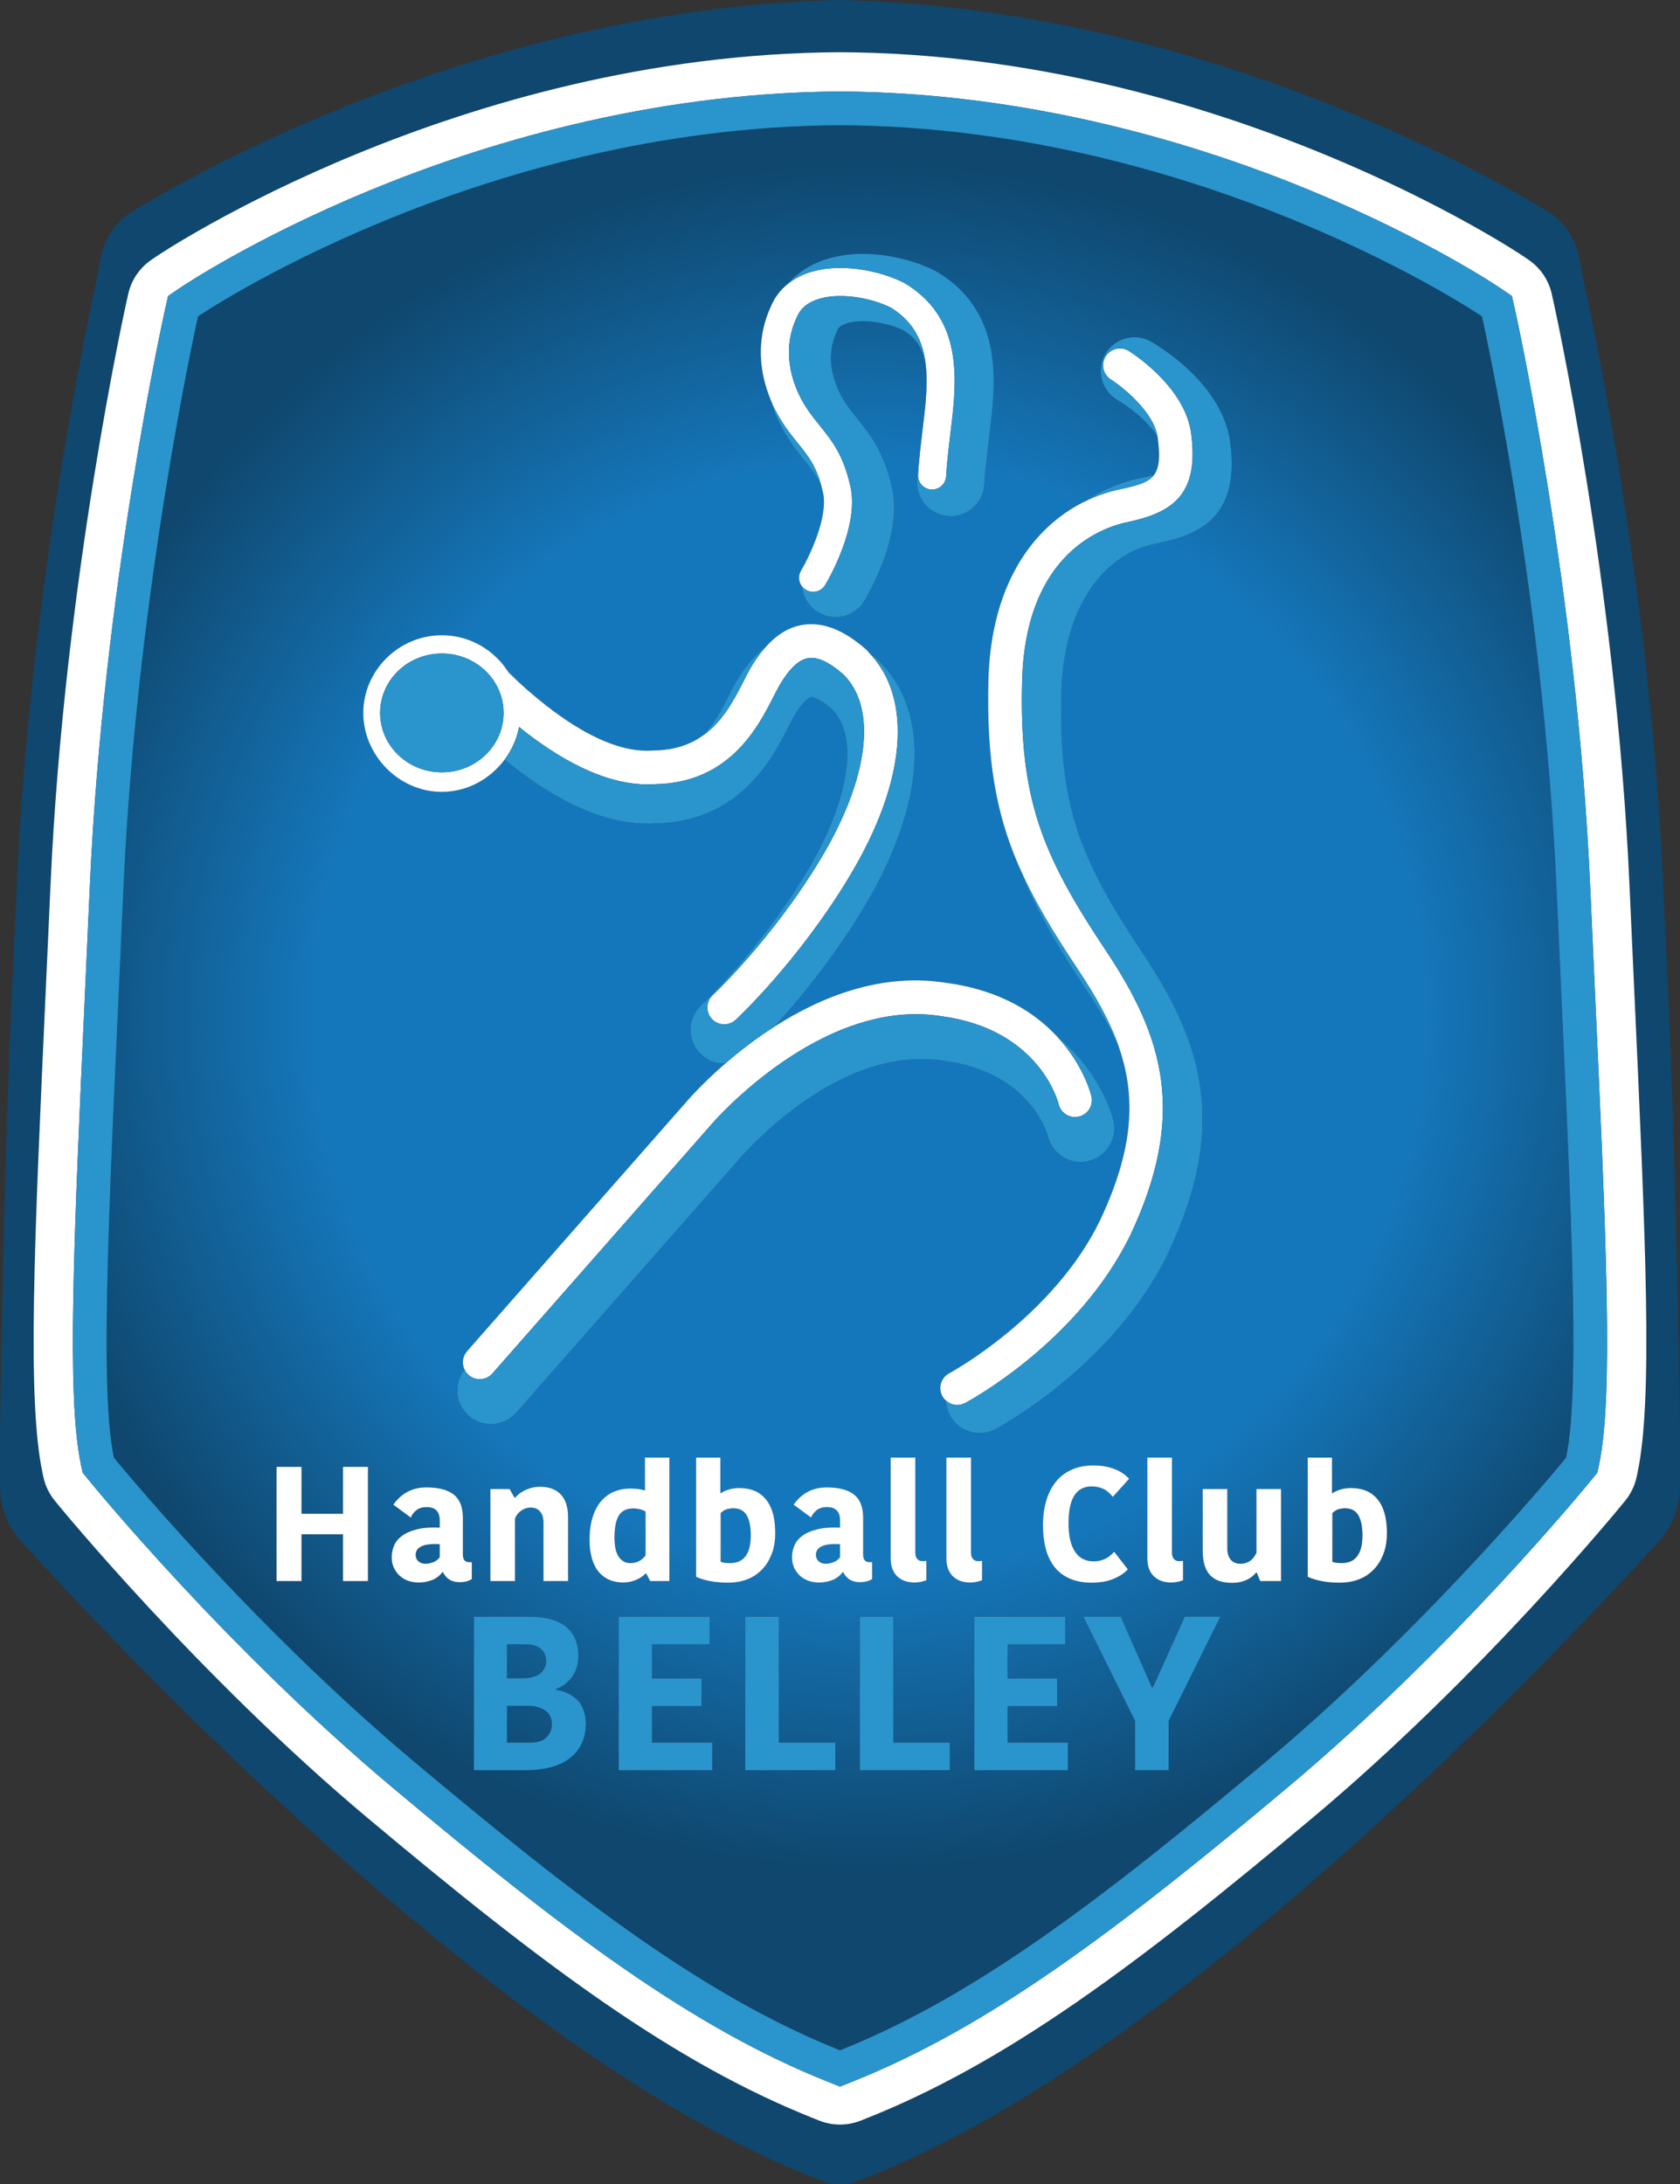
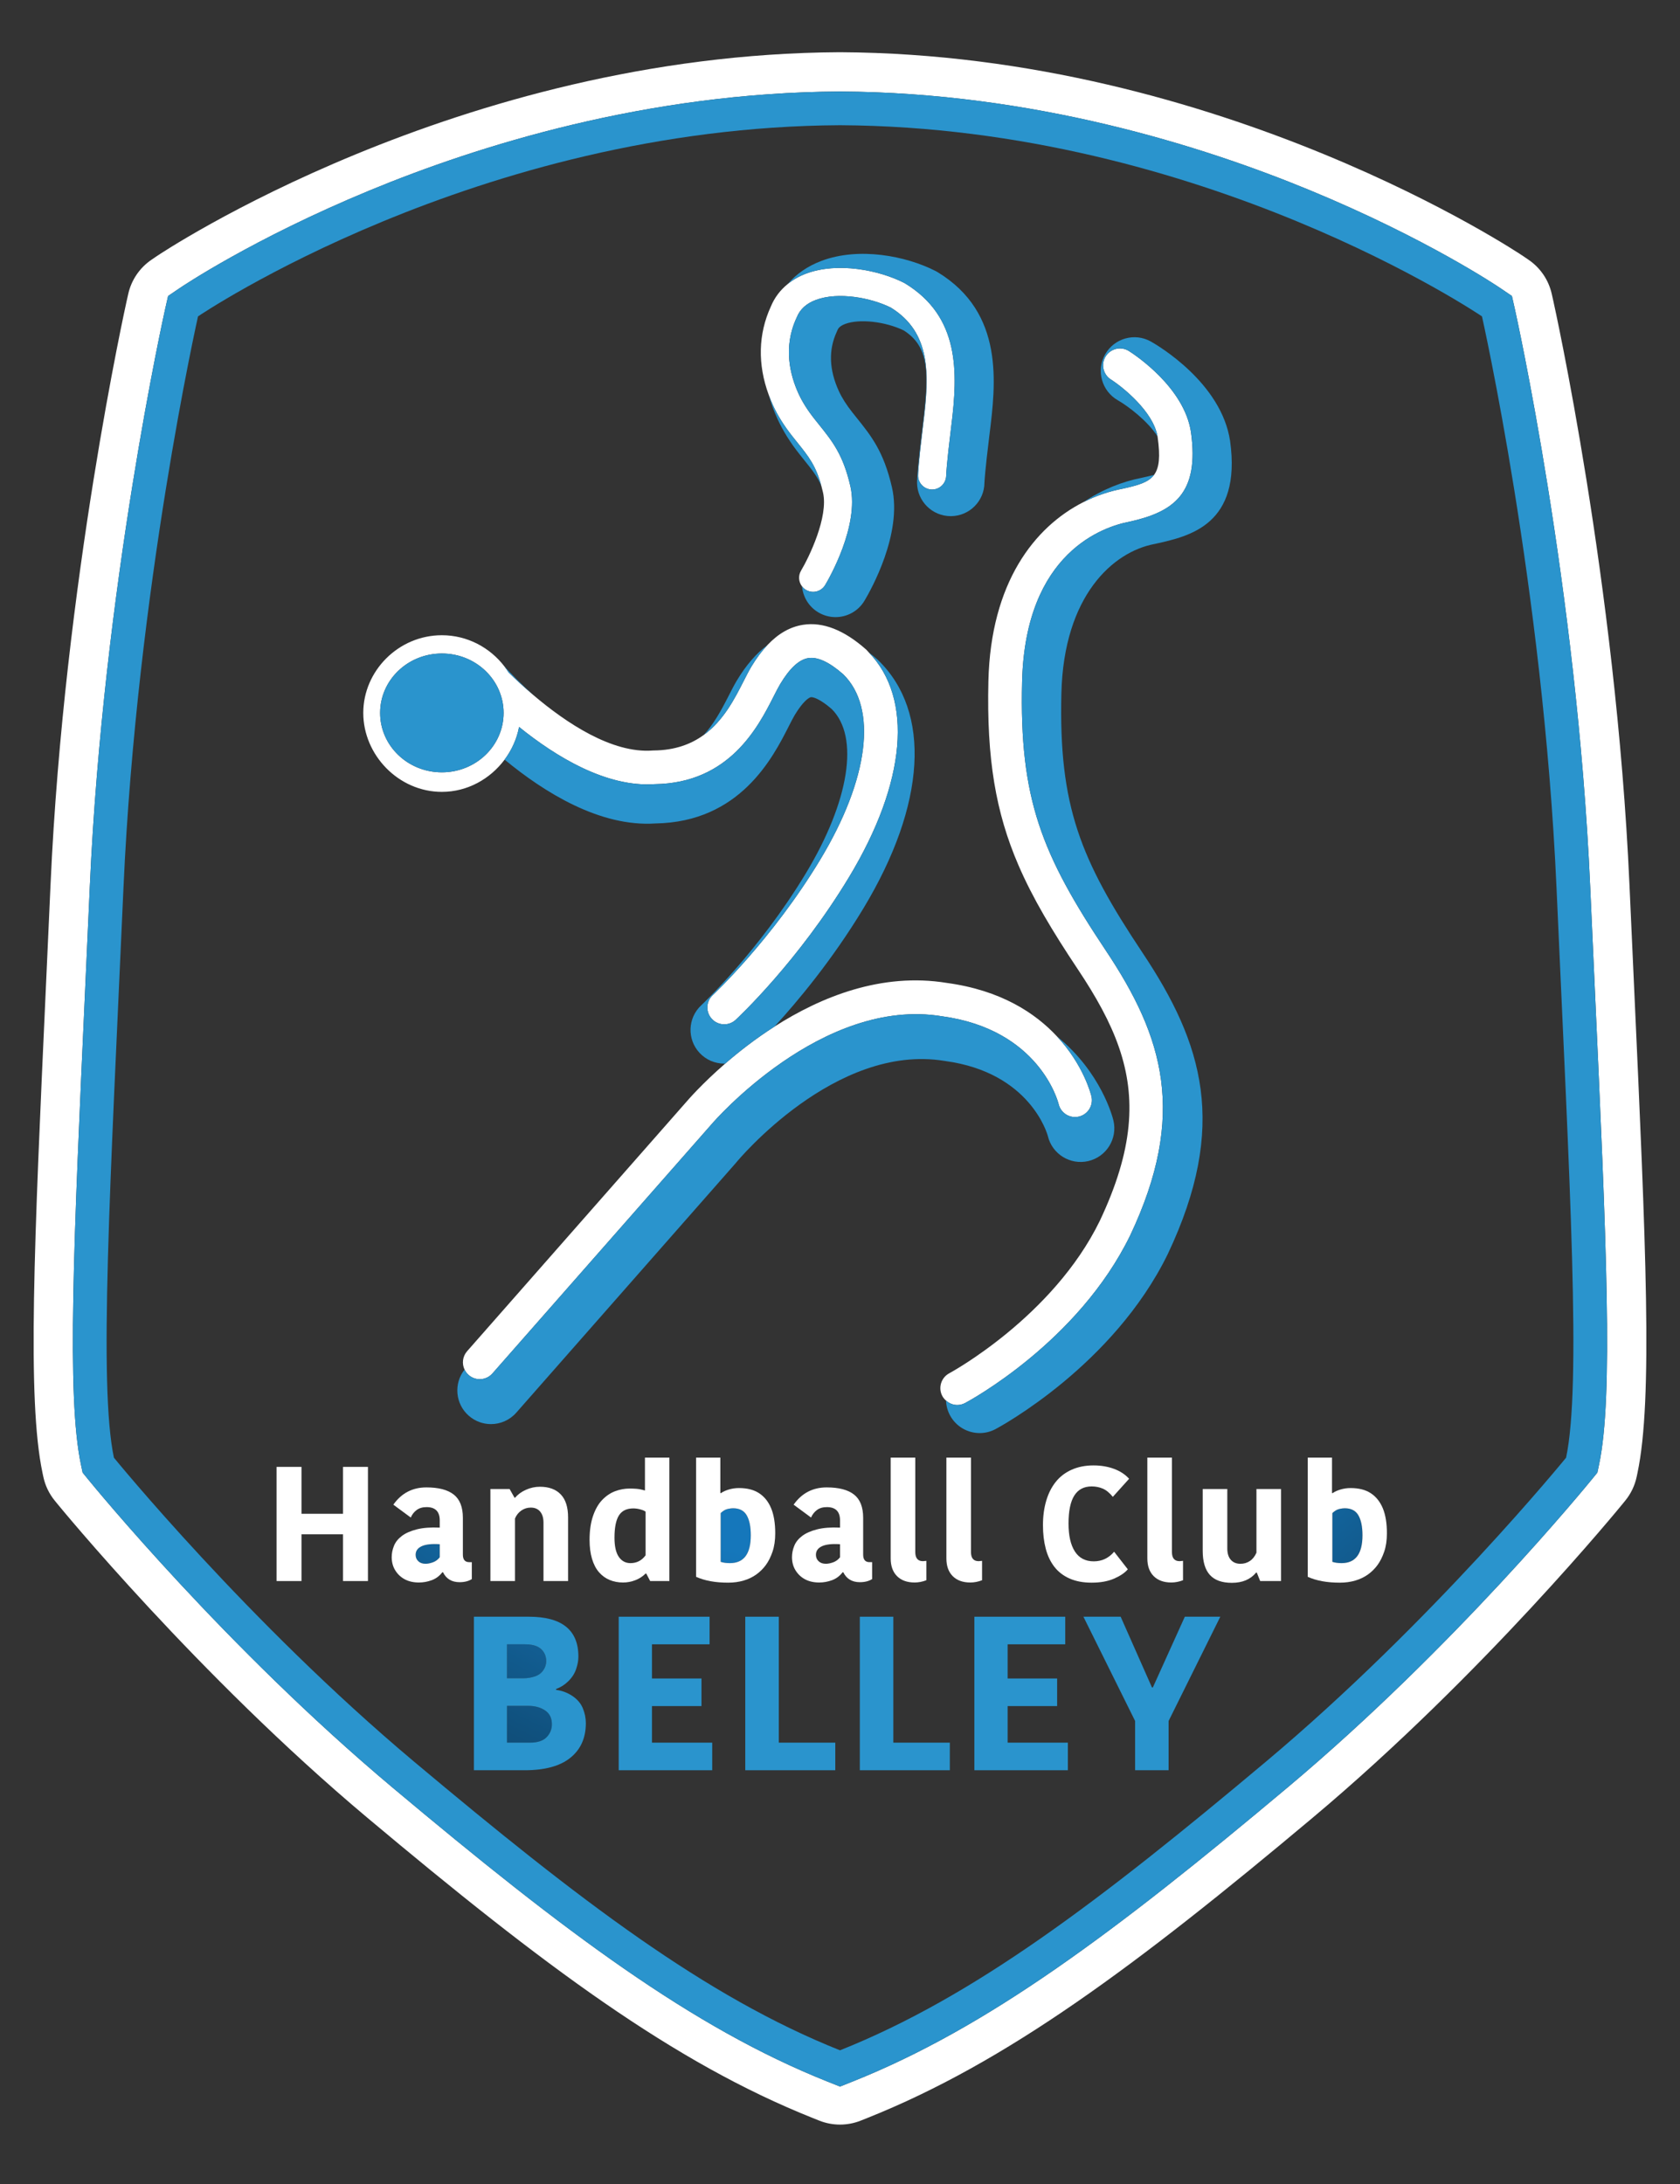
<svg xmlns="http://www.w3.org/2000/svg" version="1.1" id="Layer_1" x="0px" y="0px" viewBox="0 0 299.164 388.951" style="enable-background:new 0 0 299.164 388.951;" xml:space="preserve">
  <rect x="0" y="0" width="299.164" height="388.951" fill="#333333" stroke="none" />
  <style type="text/css">
	.st0{fill:url(#SVGID_1_);}
	.st1{fill:url(#SVGID_2_);}
	.st2{fill:url(#SVGID_3_);}
	.st3{fill:url(#SVGID_4_);}
	.st4{fill:url(#SVGID_5_);}
	.st5{fill:url(#SVGID_6_);}
	.st6{fill:url(#SVGID_7_);}
	.st7{fill:url(#SVGID_8_);}
	.st8{fill:#0F476E;}
	.st9{fill:#FFFFFF;}
	.st10{fill:#2A94CD;}
</style>
  <g>
    <g>
      <radialGradient id="SVGID_1_" cx="154.752" cy="180.872" r="152.294" gradientUnits="userSpaceOnUse">
        <stop offset="0" style="stop-color:#1577BB" />
        <stop offset="0.645" style="stop-color:#1577BB" />
        <stop offset="1" style="stop-color:#0F476E" />
      </radialGradient>
      <path class="st0" d="M130.537,268.58c-0.232,0-0.513,0.034-0.841,0.102     s-0.619,0.188-0.87,0.362c-0.252,0.174-0.416,0.31-0.493,0.406v8.671     c0.444,0.155,0.996,0.231,1.653,0.231c2.475,0,3.712-1.652,3.712-4.959     c0-1.526-0.242-2.711-0.725-3.552C132.489,269,131.677,268.58,130.537,268.58z     " />
      <radialGradient id="SVGID_2_" cx="154.752" cy="180.872" r="152.294" gradientUnits="userSpaceOnUse">
        <stop offset="0" style="stop-color:#1577BB" />
        <stop offset="0.645" style="stop-color:#1577BB" />
        <stop offset="1" style="stop-color:#0F476E" />
      </radialGradient>
-       <path class="st1" d="M114.964,276.961v-7.771c-0.194-0.155-0.508-0.29-0.942-0.406     c-0.435-0.116-0.846-0.174-1.233-0.174c-1.199,0-2.059,0.42-2.581,1.261     c-0.522,0.842-0.783,2.161-0.783,3.959c0,1.527,0.256,2.663,0.769,3.407     c0.512,0.744,1.204,1.116,2.073,1.116     C113.388,278.352,114.287,277.888,114.964,276.961z" />
      <radialGradient id="SVGID_3_" cx="154.752" cy="180.872" r="152.294" gradientUnits="userSpaceOnUse">
        <stop offset="0" style="stop-color:#1577BB" />
        <stop offset="0.645" style="stop-color:#1577BB" />
        <stop offset="1" style="stop-color:#0F476E" />
      </radialGradient>
      <path class="st2" d="M75.104,275.336c-0.725,0.329-1.087,0.841-1.087,1.537     c0,0.464,0.16,0.846,0.479,1.146s0.749,0.449,1.291,0.449     c0.387,0,0.822-0.087,1.305-0.261c0.483-0.174,0.889-0.474,1.218-0.899v-2.319     C76.896,274.892,75.829,275.008,75.104,275.336z" />
      <radialGradient id="SVGID_4_" cx="154.752" cy="180.872" r="152.294" gradientUnits="userSpaceOnUse">
        <stop offset="0" style="stop-color:#1577BB" />
        <stop offset="0.645" style="stop-color:#1577BB" />
        <stop offset="1" style="stop-color:#0F476E" />
      </radialGradient>
-       <path class="st3" d="M146.385,275.336c-0.725,0.329-1.087,0.841-1.087,1.537     c0,0.464,0.16,0.846,0.479,1.146s0.749,0.449,1.291,0.449     c0.387,0,0.822-0.087,1.305-0.261c0.483-0.174,0.889-0.474,1.218-0.899v-2.319     C148.178,274.892,147.11,275.008,146.385,275.336z" />
      <radialGradient id="SVGID_5_" cx="154.752" cy="180.872" r="152.294" gradientUnits="userSpaceOnUse">
        <stop offset="0" style="stop-color:#1577BB" />
        <stop offset="0.645" style="stop-color:#1577BB" />
        <stop offset="1" style="stop-color:#0F476E" />
      </radialGradient>
      <path class="st4" d="M97.069,304.586c-0.807-0.546-1.808-0.818-3.003-0.818h-3.783v6.552     h4.095c1.352,0,2.34-0.325,2.964-0.975c0.624-0.65,0.936-1.417,0.936-2.302     C98.278,305.952,97.874,305.133,97.069,304.586z" />
      <radialGradient id="SVGID_6_" cx="154.752" cy="180.872" r="152.294" gradientUnits="userSpaceOnUse">
        <stop offset="0" style="stop-color:#1577BB" />
        <stop offset="0.645" style="stop-color:#1577BB" />
        <stop offset="1" style="stop-color:#0F476E" />
      </radialGradient>
      <path class="st5" d="M95.197,298.542c0.649-0.207,1.156-0.565,1.521-1.072     c0.364-0.507,0.546-1.059,0.546-1.657c0-0.884-0.306-1.605-0.917-2.165     c-0.611-0.559-1.567-0.838-2.867-0.838h-3.198v6.045h2.964     C93.896,298.854,94.546,298.751,95.197,298.542z" />
      <radialGradient id="SVGID_7_" cx="154.752" cy="180.872" r="152.294" gradientUnits="userSpaceOnUse">
        <stop offset="0" style="stop-color:#1577BB" />
        <stop offset="0.645" style="stop-color:#1577BB" />
        <stop offset="1" style="stop-color:#0F476E" />
      </radialGradient>
-       <path class="st6" d="M263.901,56.34c0,0-49.574-33.702-114.319-34.043     C84.837,22.638,35.263,56.34,35.263,56.34s-10.894,48.34-13.277,101.787     c-2.383,53.447-4.426,88.511-1.702,101.447c0,0,23.83,29.277,53.447,54.128     c29.617,24.851,51.957,41.872,75.851,51.404     c23.894-9.532,46.234-26.553,75.851-51.404s53.447-54.128,53.447-54.128     c2.723-12.936,0.681-48-1.702-101.447C274.795,104.681,263.901,56.34,263.901,56.34z      M192.936,89.411c3.367-2.249,6.924-3.656,10.306-4.31     c0.625-0.138,1.476-0.328,2.262-0.534c0.936-1.257,1.126-3.241,0.637-6.749     c-0.006-0.041-0.02-0.082-0.027-0.124c-1.765-2.755-5.222-5.367-7.073-6.43     c-2.867-1.645-3.874-5.304-2.238-8.177c1.635-2.873,5.273-3.89,8.154-2.263     c1.278,0.722,12.527,7.345,14.088,17.683c2.083,14.928-7.172,16.974-13.296,18.328     c-0.06,0.013-0.119,0.025-0.18,0.037c-7.379,1.396-16.145,9.198-16.563,26.59     c-0.484,20.093,3.362,29.569,14.44,46.187     c10.791,16.187,15.312,30.805,4.518,53.637     c-9.68,19.845-29.837,30.746-30.689,31.2     c-0.898,0.479-1.864,0.705-2.815,0.705c-2.146,0-4.222-1.154-5.301-3.181     c-0.443-0.832-0.663-1.721-0.695-2.603c-0.255-0.229-0.488-0.487-0.658-0.807     c-0.778-1.463-0.224-3.279,1.238-4.059c0.182-0.097,18.445-10.009,26.799-27.135     c5.989-12.669,6.51-21.929,3.426-30.874c-1.456-3.307-3.421-6.649-5.807-10.227     c-5.397-8.096-9.407-14.973-12.123-22.286     c-4.004-9.305-5.666-18.839-5.33-32.774     C176.429,103.801,184.166,93.844,192.936,89.411z M210.054,278.004l0.609-0.058v3.451     c-0.696,0.271-1.393,0.405-2.088,0.405c-1.334,0-2.378-0.377-3.133-1.131     c-0.754-0.754-1.131-1.808-1.131-3.161v-17.951h4.379v16.82     C208.69,277.463,209.145,278.004,210.054,278.004z M137.268,54.577     c0.655-1.589,1.679-2.933,3.006-4.005c1.551-1.811,3.588-3.212,6.043-4.129     c6.656-2.487,14.972-0.885,20.262,1.805c0.138,0.07,0.272,0.146,0.404,0.226     c11.902,7.261,10.348,19.818,9.212,28.987c-0.803,6.491-0.883,8.323-0.89,8.516     c-0.032,3.261-2.671,5.909-5.946,5.938c-0.018,0-0.036,0-0.055,0     c-3.289,0-5.969-2.651-5.999-5.946c-0.005-0.576,0.08-2.7,0.98-9.982     c1.192-9.628,1.237-14.219-3.355-17.146c-3.26-1.583-7.879-2.104-10.414-1.157     c-1.098,0.41-1.299,0.907-1.396,1.145c-0.037,0.091-0.076,0.18-0.117,0.269     c-1.485,3.205-1.361,6.747,0.368,10.53c0.556,1.214,1.345,2.461,2.414,3.813     l0.782,0.979c2.578,3.214,4.805,5.99,6.272,12.377     c1.891,8.23-3.744,18.248-4.893,20.172c-1.123,1.882-3.115,2.926-5.158,2.926     c-1.046,0-2.105-0.274-3.069-0.849c-1.717-1.024-2.73-2.772-2.896-4.622     c-0.612-0.789-0.719-1.9-0.177-2.81c1.425-2.396,4.906-9.568,3.908-13.914     c-0.088-0.385-0.179-0.741-0.272-1.086c-0.689-1.708-1.583-2.824-3.077-4.686     l-0.833-1.043c-1.674-2.117-2.954-4.167-3.915-6.268     c-0.654-1.43-1.172-2.864-1.569-4.295     C134.889,64.896,135.007,59.49,137.268,54.577z M65.52,281.543h-4.437v-8.323H53.688     v8.323h-4.437v-20.329H53.688v8.353h7.395v-8.353h4.437V281.543z M64.688,126.952     c0-7.488,6.278-13.835,13.995-13.835c4.544,0,8.577,2.21,11.135,5.549     c1.194,1.328,2.99,3.156,5.156,5.107c5.849,4.973,14.019,10.427,21.255,9.874     c0.066-0.005,0.131-0.007,0.197-0.008c3.786-0.035,6.637-1.128,8.871-2.746     c1.727-1.85,3.073-4.259,4.444-6.956c0.503-0.991,0.979-1.926,1.482-2.766     c1.632-2.722,3.458-4.821,5.452-6.318c1.929-2.039,4.026-3.237,6.348-3.596     c3.515-0.541,7.27,0.926,11.164,4.368c0.033,0.029,0.066,0.059,0.098,0.09     c0.147,0.142,0.268,0.302,0.409,0.448c0.493,0.382,0.987,0.778,1.48,1.214     c0.066,0.059,0.131,0.119,0.195,0.181c9.515,9.192,8.54,25.709-2.606,44.181     c-5.535,9.173-11.683,16.532-15.836,21.064     c8.258-5.279,19.071-9.681,30.718-7.762c9.586,1.307,15.703,5.36,19.559,9.497     c7.919,6.423,9.946,14.479,10.068,14.991c0.766,3.224-1.228,6.458-4.452,7.224     c-3.225,0.763-6.458-1.228-7.224-4.452c-0.104-0.393-3.156-11.298-18.25-13.356     c-0.056-0.007-0.11-0.016-0.165-0.025     c-19.44-3.193-36.853,17.821-37.027,18.034     c-0.047,0.058-0.102,0.123-0.151,0.179l-39.064,44.426     c-1.186,1.349-2.843,2.038-4.508,2.038c-1.407,0-2.82-0.492-3.959-1.494     c-2.407-2.116-2.706-5.728-0.745-8.214c-0.501-1.051-0.363-2.343,0.454-3.273     l39.064-44.425c0.282-0.331,2.791-3.232,6.907-6.802     c-0.062,0.002-0.123,0.017-0.185,0.017c-1.61,0-3.216-0.644-4.398-1.917     c-2.254-2.428-2.114-6.225,0.314-8.479c0.097-0.091,10.25-9.623,18.605-23.469     c7.768-12.873,9.576-24.335,4.63-29.265c-2.074-1.809-3.341-2.182-3.72-2.122     c-0.37,0.057-1.448,0.797-2.883,3.19c-0.288,0.479-0.67,1.233-1.076,2.031     c-2.812,5.535-8.651,17.026-23.736,17.264c-9.871,0.656-19.813-5.552-26.846-11.368     c-2.556,3.432-6.607,5.743-11.174,5.743     C70.966,141.011,64.688,134.44,64.688,126.952z M164.351,278.004l0.609-0.058v3.451     c-0.697,0.271-1.393,0.405-2.089,0.405c-1.334,0-2.378-0.377-3.132-1.131     s-1.131-1.808-1.131-3.161v-17.951h4.379v16.82     C162.987,277.463,163.441,278.004,164.351,278.004z M96.187,269.174     c-0.396-0.474-0.953-0.711-1.667-0.711c-0.619,0-1.18,0.174-1.682,0.522     c-0.503,0.348-0.88,0.821-1.131,1.421v11.136h-4.379v-16.385h3.422l0.87,1.537     h0.116c0.483-0.58,1.126-1.049,1.929-1.407     c0.802-0.357,1.628-0.536,2.479-0.536c1.604,0,2.842,0.454,3.712,1.363     s1.305,2.271,1.305,4.089v11.339h-4.379v-10.411     C96.781,270.3,96.583,269.648,96.187,269.174z M84.021,281.195     c-0.58,0.366-1.305,0.551-2.175,0.551c-1.392,0-2.378-0.59-2.958-1.77h-0.116     c-0.503,0.658-1.126,1.127-1.87,1.407c-0.745,0.279-1.513,0.42-2.306,0.42     c-0.947,0-1.774-0.184-2.479-0.551c-0.706-0.367-1.276-0.894-1.711-1.58     s-0.652-1.484-0.652-2.393c0-0.677,0.135-1.349,0.406-2.016     c0.271-0.667,0.739-1.252,1.407-1.755c0.667-0.502,1.556-0.894,2.668-1.174     c1.111-0.28,2.469-0.382,4.074-0.305v-1.276c0-1.585-0.783-2.378-2.349-2.378     c-0.715,0-1.305,0.174-1.769,0.522c-0.464,0.348-0.812,0.793-1.044,1.334     l-3.103-2.291c1.45-2.05,3.412-3.074,5.887-3.074     c2.165,0,3.789,0.425,4.872,1.275c1.083,0.852,1.624,2.233,1.624,4.147v6.554     c0,0.89,0.377,1.334,1.131,1.334h0.464V281.195z M101.573,313.011     c-1.833,1.481-4.543,2.223-8.132,2.223h-9.048v-27.339h9.789     c5.875,0,8.814,2.366,8.814,7.098c0,0.702-0.136,1.45-0.41,2.243     c-0.273,0.793-0.735,1.508-1.384,2.145c-0.65,0.638-1.378,1.099-2.184,1.385     v0.155c1.04,0.131,2.002,0.488,2.886,1.073     c0.883,0.585,1.507,1.312,1.872,2.184c0.364,0.871,0.546,1.762,0.546,2.672     C104.323,309.475,103.406,311.529,101.573,313.011z M106.67,279.976     c-0.542-0.618-0.957-1.416-1.247-2.393c-0.29-0.976-0.435-2.102-0.435-3.378     c0-1.624,0.203-3.035,0.609-4.234c0.406-1.198,0.952-2.155,1.639-2.871     c0.686-0.715,1.45-1.232,2.291-1.551c0.841-0.319,1.715-0.479,2.625-0.479     c0.348,0,0.734,0.015,1.16,0.043c0.425,0.029,0.938,0.131,1.537,0.305v-5.858     h4.35v21.982h-3.422l-0.696-1.334h-0.116c-0.522,0.522-1.136,0.919-1.842,1.189     s-1.426,0.405-2.16,0.405c-0.87,0-1.667-0.149-2.393-0.449     S107.211,280.595,106.67,279.976z M126.826,315.234h-16.653v-27.339h16.185v4.914     h-10.257v6.084h8.814v4.914h-8.814v6.513h10.725V315.234z M129.667,281.833     c-2.282,0-4.186-0.348-5.713-1.044v-21.229h4.321v6.322h0.116     c0.348-0.251,0.812-0.464,1.392-0.638c0.58-0.174,1.179-0.261,1.798-0.261     c1.469,0,2.672,0.309,3.61,0.928c0.938,0.619,1.648,1.513,2.131,2.683     s0.725,2.653,0.725,4.451c0,1.237-0.159,2.325-0.479,3.263     c-0.319,0.938-0.715,1.73-1.189,2.378c-0.474,0.647-1.04,1.208-1.696,1.682     c-0.658,0.475-1.412,0.837-2.262,1.088     C131.57,281.707,130.652,281.833,129.667,281.833z M148.743,315.234h-16.029v-27.339     h5.967v22.425h10.062V315.234z M150.169,279.976h-0.116     c-0.503,0.658-1.126,1.127-1.87,1.407c-0.745,0.279-1.513,0.42-2.306,0.42     c-0.947,0-1.774-0.184-2.479-0.551c-0.706-0.367-1.276-0.894-1.711-1.58     s-0.652-1.484-0.652-2.393c0-0.677,0.135-1.349,0.406-2.016     c0.271-0.667,0.739-1.252,1.407-1.755c0.667-0.502,1.556-0.894,2.668-1.174     c1.111-0.28,2.469-0.382,4.074-0.305v-1.276c0-1.585-0.783-2.378-2.349-2.378     c-0.715,0-1.305,0.174-1.769,0.522c-0.464,0.348-0.812,0.793-1.044,1.334     l-3.103-2.291c1.45-2.05,3.412-3.074,5.887-3.074     c2.165,0,3.789,0.425,4.872,1.275c1.083,0.852,1.624,2.233,1.624,4.147v6.554     c0,0.89,0.377,1.334,1.131,1.334h0.464v3.017     c-0.58,0.366-1.305,0.551-2.175,0.551     C151.735,281.746,150.75,281.156,150.169,279.976z M169.14,315.234h-16.028v-27.339     h5.967v22.425h10.062V315.234z M169.657,280.672     c-0.754-0.754-1.131-1.808-1.131-3.161v-17.951h4.379v16.82     c0,1.083,0.454,1.624,1.363,1.624l0.609-0.058v3.451     c-0.696,0.271-1.393,0.405-2.089,0.405     C171.455,281.803,170.411,281.426,169.657,280.672z M190.16,315.234h-16.652v-27.339     h16.185v4.914h-10.257v6.084h8.813v4.914h-8.813v6.513h10.725V315.234z      M187.753,279.005c-0.695-0.899-1.209-1.977-1.537-3.234     c-0.328-1.256-0.492-2.648-0.492-4.176c0-1.585,0.192-3.035,0.58-4.35     c0.387-1.314,0.957-2.44,1.711-3.379c0.754-0.938,1.701-1.657,2.842-2.16     s2.426-0.754,3.857-0.754c1.334,0,2.551,0.203,3.652,0.608     c1.104,0.406,2.002,0.996,2.697,1.77l-2.898,3.219     c-0.58-0.715-1.176-1.203-1.785-1.464c-0.607-0.262-1.271-0.392-1.986-0.392     c-1.373,0-2.402,0.541-3.088,1.624s-1.029,2.745-1.029,4.987     c0,2.146,0.377,3.805,1.131,4.974c0.754,1.17,1.875,1.755,3.363,1.755     c1.451,0,2.658-0.57,3.625-1.711l2.438,3.132c-0.523,0.619-1.334,1.17-2.438,1.653     c-1.102,0.482-2.436,0.725-4.002,0.725c-1.508,0-2.816-0.246-3.93-0.739     C189.353,280.6,188.448,279.904,187.753,279.005z M208.1,306.459v8.775h-5.967     v-8.775l-9.204-18.563h6.63l5.577,12.597h0.156l5.694-12.597h6.317     L208.1,306.459z M228.121,281.543h-3.712l-0.609-1.508h-0.116     c-1.005,1.218-2.445,1.827-4.32,1.827c-1.76,0-3.065-0.469-3.915-1.407     c-0.852-0.938-1.276-2.373-1.276-4.306v-10.991h4.379v10.585     c0,0.87,0.208,1.542,0.623,2.016c0.416,0.474,0.991,0.71,1.726,0.71     c0.619,0,1.175-0.164,1.668-0.493c0.493-0.328,0.885-0.821,1.175-1.479v-11.339     h4.379V281.543z M246.492,276.308c-0.319,0.938-0.716,1.73-1.189,2.378     s-1.039,1.208-1.696,1.682c-0.657,0.475-1.412,0.837-2.262,1.088     c-0.852,0.251-1.77,0.377-2.756,0.377c-2.281,0-4.186-0.348-5.713-1.044v-21.229     h4.321v6.322h0.116c0.348-0.251,0.812-0.464,1.392-0.638     s1.18-0.261,1.798-0.261c1.47,0,2.673,0.309,3.611,0.928     c0.938,0.619,1.647,1.513,2.131,2.683s0.726,2.653,0.726,4.451     C246.971,274.283,246.811,275.371,246.492,276.308z" />
      <radialGradient id="SVGID_8_" cx="154.752" cy="180.872" r="152.294" gradientUnits="userSpaceOnUse">
        <stop offset="0" style="stop-color:#1577BB" />
        <stop offset="0.645" style="stop-color:#1577BB" />
        <stop offset="1" style="stop-color:#0F476E" />
      </radialGradient>
      <path class="st7" d="M239.459,268.58c-0.231,0-0.512,0.034-0.841,0.102     s-0.619,0.188-0.87,0.362s-0.416,0.31-0.493,0.406v8.671     c0.445,0.155,0.996,0.231,1.653,0.231c2.475,0,3.712-1.652,3.712-4.959     c0-1.526-0.242-2.711-0.725-3.552C241.412,269,240.6,268.58,239.459,268.58z     " />
    </g>
-     <path class="st8" d="M296.977,175.328c-0.264-5.758-0.537-11.777-0.817-18.047    c-2.43-54.526-13.51-104.169-13.72-105.106    c0,0,0,0,0,0l-1.235-6.372    c-0.671-3.465-2.781-6.474-5.806-8.292C260.197,28.374,210.369,1.412,149.582,0    l-0,3.298c-0,0-0,0-0,0L149.582,0    C88.796,1.412,38.967,28.374,23.765,37.512c-3.025,1.818-5.134,4.827-5.806,8.292    l-1.235,6.372c-0.113,0.502-11.301,50.856-13.72,105.106    c-0.265,5.95-0.526,11.672-0.779,17.214L2.188,175.338C0.418,214.063,0,256,0,256v8.702    c0,3.64,1.361,7.143,3.815,9.831c16.817,18.422,86.004,92.564,142.618,113.844    c2.032,0.764,4.266,0.764,6.298,0c56.614-21.28,125.801-95.422,142.618-113.844    c2.454-2.688,3.815-6.192,3.815-9.831V256    C299.164,256,298.746,214.059,296.977,175.328z M291.602,262.247l-0.149,0.712    c-0.329,1.566-1.028,3.031-2.04,4.27l-0.441,0.54    c-0.244,0.3-24.718,30.331-55.183,55.892    c-31.441,26.382-54.511,43.597-79.391,53.52l-1.111,0.443    c-1.189,0.475-2.447,0.712-3.705,0.712s-2.516-0.237-3.705-0.712l-1.111-0.443    c-24.88-9.924-47.95-27.139-79.391-53.52    c-30.147-25.294-54.924-55.573-55.171-55.877l-0.459-0.563    c-1.007-1.236-1.703-2.695-2.032-4.254l-0.15-0.712    c-2.745-13.037-1.479-40.745,0.618-86.65l0.036-0.78    c0.252-5.523,0.515-11.283,0.782-17.275    C11.401,103.682,22.468,53.982,22.581,53.479l0.261-1.155    c0.558-2.473,2.035-4.642,4.132-6.068l0.976-0.664    C28.478,45.233,81.536,9.656,149.514,9.298c0.018-0,0.035-0,0.053-0    c0.018,0,0.035,0,0.052,0c68.008,0.357,121.067,35.935,121.592,36.292    l0.979,0.666c2.097,1.426,3.574,3.595,4.132,6.068l0.262,1.162    c0.112,0.496,11.179,50.196,13.581,104.062c0.28,6.274,0.554,12.294,0.818,18.056    C293.08,221.508,294.346,249.216,291.602,262.247z" />
    <g>
      <path class="st9" d="M290.165,157.548c-2.401-53.865-13.469-103.566-13.581-104.062     l-0.262-1.162c-0.558-2.473-2.035-4.642-4.132-6.068l-0.979-0.666     c-0.525-0.357-53.583-35.935-121.592-36.292     c-0.017-0-0.035-0-0.052-0c-0.018,0-0.035,0-0.053,0     C81.536,9.656,28.478,45.233,27.95,45.592l-0.976,0.664     c-2.097,1.426-3.574,3.595-4.132,6.068l-0.261,1.155     c-0.113,0.503-11.181,50.203-13.582,104.069     c-0.267,5.992-0.53,11.751-0.782,17.275l-0.036,0.78     c-2.097,45.905-3.363,73.613-0.618,86.65l0.15,0.712     c0.328,1.56,1.025,3.018,2.032,4.254l0.459,0.563     c0.247,0.304,25.024,30.582,55.171,55.877     c31.441,26.382,54.511,43.596,79.391,53.52l1.111,0.443     c1.19,0.475,2.447,0.712,3.705,0.712s2.516-0.237,3.705-0.712l1.111-0.443     c24.88-9.924,47.95-27.139,79.391-53.52     c30.464-25.561,54.939-55.591,55.183-55.892l0.441-0.54     c1.012-1.24,1.712-2.704,2.04-4.27l0.149-0.712     c2.744-13.031,1.478-40.739-0.619-86.643     C290.719,169.842,290.445,163.822,290.165,157.548z M284.751,260.811l-0.3,1.423     l-0.918,1.128c-0.988,1.214-24.531,30.005-54.244,54.936     c-30.893,25.922-53.476,42.803-77.484,52.381l-2.223,0.887l-2.223-0.887     c-24.008-9.578-46.591-26.459-77.484-52.381     c-29.712-24.931-53.256-53.723-54.243-54.936l-0.918-1.128l-0.3-1.423     c-2.561-12.165-1.31-39.544,0.762-84.904     c0.263-5.758,0.538-11.776,0.818-18.046     C18.372,104.499,29.3,55.51,29.41,55.021l0.521-2.311l1.959-1.332     c0.527-0.358,13.143-8.872,33.961-17.477     c19.187-7.931,49.283-17.423,83.699-17.604l0.031-0l0.032,0     c34.416,0.181,64.512,9.673,83.699,17.604     c20.818,8.605,33.435,17.118,33.962,17.477l1.959,1.332l0.521,2.311     c0.11,0.489,11.038,49.477,13.417,102.839c0.28,6.271,0.555,12.289,0.818,18.048     C286.061,221.267,287.312,248.646,284.751,260.811z" />
      <path class="st9" d="M137.642,72.162c0.842,1.843,1.979,3.658,3.477,5.552l0.818,1.024     c2.115,2.637,3.36,4.197,4.347,7.876c0.092,0.345,0.183,0.701,0.272,1.086     c0.998,4.345-2.482,11.517-3.908,13.914c-0.542,0.91-0.435,2.021,0.177,2.81     c0.186,0.239,0.414,0.452,0.69,0.617c0.401,0.24,0.843,0.354,1.279,0.354     c0.851,0,1.681-0.435,2.149-1.219c0.63-1.056,6.111-10.521,4.487-17.594     c-1.288-5.606-3.188-7.974-5.592-10.971l-0.796-0.998     c-1.245-1.574-2.178-3.056-2.852-4.529c-1.495-3.269-2.77-8.257-0.36-13.457     c0.017-0.037,0.033-0.074,0.049-0.112c0.589-1.454,1.706-2.471,3.415-3.109     c3.955-1.476,9.801-0.397,13.348,1.376c7.15,4.42,6.859,11.856,5.802,20.401     c-0.923,7.461-0.958,9.24-0.955,9.521c0.012,1.371,1.126,2.464,2.496,2.466     c0.002,0,0.003,0,0.004,0c1.369-0,2.483-1.113,2.5-2.482     c0.001-0.067,0.029-1.718,0.918-8.891c1.182-9.554,1.519-19.38-8.244-25.335     c-0.055-0.034-0.111-0.065-0.168-0.094c-4.458-2.267-11.822-3.75-17.45-1.646     c-1.239,0.463-2.327,1.09-3.268,1.85c-1.327,1.072-2.351,2.416-3.006,4.005     c-2.26,4.913-2.378,10.319-0.378,15.746     C137.116,70.935,137.361,71.549,137.642,72.162z" />
      <path class="st9" d="M122.244,196.19l-39.064,44.425     c-0.817,0.93-0.955,2.223-0.454,3.273c0.17,0.356,0.411,0.684,0.726,0.961     c0.57,0.501,1.276,0.747,1.98,0.747c0.833,0,1.661-0.345,2.254-1.019     l39.096-44.463c0.193-0.227,19.582-22.674,40.969-19.142     c17.251,2.352,20.633,15.11,20.764,15.635c0.383,1.613,1.999,2.609,3.612,2.226     c1.611-0.383,2.608-2,2.226-3.612c-0.092-0.388-1.409-5.599-6.149-10.685     c-3.856-4.137-9.973-8.191-19.559-9.497c-11.648-1.919-22.461,2.483-30.718,7.762     c-3.402,2.175-6.363,4.493-8.775,6.585     C125.035,192.958,122.526,195.858,122.244,196.19z" />
      <path class="st9" d="M181.339,154.021c2.555,5.939,6.061,11.785,10.619,18.622     c3.216,4.824,5.733,9.317,7.31,13.891c3.084,8.946,2.563,18.206-3.426,30.874     c-8.354,17.126-26.617,27.039-26.799,27.135     c-1.462,0.779-2.017,2.596-1.238,4.059c0.17,0.32,0.403,0.578,0.658,0.807     c0.553,0.495,1.259,0.784,1.993,0.784c0.476,0,0.958-0.114,1.407-0.353     c0.818-0.437,20.146-10.889,29.387-29.835     c10.19-21.554,5.909-35.376-4.301-50.691     c-11.466-17.2-15.447-27.026-14.943-47.923     c0.559-23.181,14.688-27.648,19.095-28.484c7.907-1.748,12.502-5.021,10.979-15.945     c-1.189-7.998-10.036-13.81-11.041-14.447     c-1.399-0.885-3.248-0.469-4.135,0.927c-0.888,1.396-0.476,3.25,0.92,4.14     c2.069,1.32,7.544,5.691,8.29,10.113c0.007,0.041,0.021,0.082,0.027,0.124     c0.49,3.507,0.299,5.492-0.637,6.749c-0.993,1.333-2.826,1.848-5.608,2.463     c-2.317,0.438-4.673,1.224-6.96,2.38c-8.771,4.433-16.507,14.39-16.928,31.836     C175.673,135.181,177.335,144.715,181.339,154.021z" />
      <path class="st9" d="M89.857,135.268c1.273-1.709,2.174-3.692,2.575-5.817     c6.582,5.317,15.555,10.779,24.147,10.187     c13.333-0.174,18.439-10.221,21.185-15.625c0.449-0.883,0.836-1.646,1.177-2.214     c1.684-2.808,3.365-4.36,4.998-4.612c1.654-0.26,3.749,0.715,6.221,2.888     c6.138,6,4.569,18.641-4.104,33.014     c-8.594,14.242-19.029,24.021-19.134,24.119     c-1.212,1.128-1.282,3.026-0.154,4.239c0.591,0.636,1.394,0.958,2.198,0.958     c0.73,0,1.462-0.266,2.04-0.802c0.45-0.418,11.137-10.417,20.187-25.415     c10.193-16.892,11.464-31.778,3.5-40.026c-0.141-0.146-0.262-0.306-0.409-0.448     c-0.032-0.031-0.064-0.061-0.098-0.09c-3.894-3.442-7.649-4.909-11.164-4.368     c-2.321,0.359-4.418,1.556-6.348,3.596c-1.002,1.059-1.962,2.332-2.878,3.861     c-0.45,0.749-0.902,1.639-1.38,2.582c-1.609,3.166-3.589,7.042-7.118,9.597     c-2.235,1.618-5.086,2.711-8.871,2.746c-0.066,0.001-0.131,0.003-0.197,0.008     c-7.236,0.553-15.406-4.901-21.255-9.874c-1.689-1.436-3.186-2.832-4.409-4.031     c-0.233-0.37-0.482-0.729-0.748-1.076c-2.558-3.339-6.591-5.549-11.135-5.549     c-7.717,0-13.995,6.347-13.995,13.835s6.278,14.059,13.995,14.059     C83.251,141.011,87.301,138.699,89.857,135.268z M67.688,126.952     c0-5.843,4.922-10.58,10.995-10.58s10.995,4.737,10.995,10.58     s-4.922,10.58-10.995,10.58S67.688,132.795,67.688,126.952z" />
      <polygon class="st9" points="61.083,269.566 53.688,269.566 53.688,261.213 49.25,261.213      49.25,281.543 53.688,281.543 53.688,273.219 61.083,273.219 61.083,281.543      65.52,281.543 65.52,261.213 61.083,261.213   " />
      <path class="st9" d="M82.426,276.844v-6.554c0-1.914-0.542-3.296-1.624-4.147     c-1.083-0.851-2.707-1.275-4.872-1.275c-2.475,0-4.437,1.024-5.887,3.074     l3.103,2.291c0.232-0.541,0.58-0.986,1.044-1.334     c0.464-0.349,1.054-0.522,1.769-0.522c1.566,0,2.349,0.793,2.349,2.378v1.276     c-1.605-0.077-2.963,0.024-4.074,0.305c-1.112,0.28-2.001,0.672-2.668,1.174     c-0.667,0.503-1.136,1.088-1.407,1.755c-0.271,0.667-0.406,1.339-0.406,2.016     c0,0.908,0.217,1.706,0.652,2.393s1.005,1.213,1.711,1.58     c0.706,0.367,1.532,0.551,2.479,0.551c0.792,0,1.561-0.141,2.306-0.42     c0.744-0.28,1.367-0.749,1.87-1.407h0.116     c0.58,1.18,1.566,1.77,2.958,1.77c0.87,0,1.595-0.185,2.175-0.551v-3.017     h-0.464C82.803,278.178,82.426,277.734,82.426,276.844z M78.308,277.308     c-0.329,0.426-0.735,0.726-1.218,0.899c-0.483,0.174-0.918,0.261-1.305,0.261     c-0.542,0-0.972-0.149-1.291-0.449s-0.479-0.682-0.479-1.146     c0-0.696,0.363-1.208,1.087-1.537c0.725-0.328,1.793-0.444,3.205-0.348V277.308z" />
      <path class="st9" d="M101.16,281.543v-11.339c0-1.817-0.435-3.18-1.305-4.089     s-2.107-1.363-3.712-1.363c-0.851,0-1.678,0.179-2.479,0.536     c-0.803,0.358-1.446,0.827-1.929,1.407h-0.116l-0.87-1.537h-3.422v16.385h4.379     v-11.136c0.251-0.6,0.628-1.073,1.131-1.421     c0.502-0.349,1.063-0.522,1.682-0.522c0.715,0,1.271,0.237,1.667,0.711     c0.396,0.474,0.594,1.126,0.594,1.957v10.411H101.16z" />
      <path class="st9" d="M113.122,281.398c0.706-0.271,1.32-0.667,1.842-1.189h0.116     l0.696,1.334h3.422v-21.982h-4.35v5.858c-0.6-0.174-1.112-0.275-1.537-0.305     c-0.425-0.028-0.812-0.043-1.16-0.043c-0.909,0-1.784,0.159-2.625,0.479     c-0.841,0.318-1.605,0.836-2.291,1.551c-0.687,0.716-1.232,1.673-1.639,2.871     c-0.406,1.199-0.609,2.61-0.609,4.234c0,1.276,0.145,2.402,0.435,3.378     c0.29,0.977,0.706,1.774,1.247,2.393c0.541,0.619,1.174,1.078,1.899,1.378     s1.522,0.449,2.393,0.449C111.696,281.803,112.417,281.669,113.122,281.398z      M110.193,277.236c-0.513-0.744-0.769-1.88-0.769-3.407     c0-1.798,0.261-3.117,0.783-3.959c0.522-0.841,1.382-1.261,2.581-1.261     c0.387,0,0.798,0.058,1.233,0.174c0.435,0.116,0.749,0.251,0.942,0.406v7.771     c-0.677,0.928-1.576,1.392-2.697,1.392     C111.397,278.352,110.705,277.98,110.193,277.236z" />
      <path class="st9" d="M136.38,278.686c0.474-0.647,0.87-1.44,1.189-2.378     c0.319-0.938,0.479-2.025,0.479-3.263c0-1.798-0.242-3.281-0.725-4.451     s-1.194-2.063-2.131-2.683c-0.938-0.619-2.142-0.928-3.61-0.928     c-0.619,0-1.218,0.087-1.798,0.261c-0.58,0.174-1.044,0.387-1.392,0.638h-0.116     v-6.322h-4.321v21.229c1.527,0.696,3.431,1.044,5.713,1.044     c0.986,0,1.904-0.126,2.755-0.377c0.851-0.251,1.604-0.613,2.262-1.088     C135.34,279.894,135.906,279.334,136.38,278.686z M129.985,278.352     c-0.657,0-1.208-0.076-1.653-0.231v-8.671c0.077-0.097,0.241-0.232,0.493-0.406     c0.251-0.174,0.541-0.295,0.87-0.362s0.609-0.102,0.841-0.102     c1.14,0,1.952,0.42,2.436,1.262c0.483,0.841,0.725,2.025,0.725,3.552     C133.697,276.7,132.46,278.352,129.985,278.352z" />
      <path class="st9" d="M155.302,281.195v-3.017h-0.464c-0.754,0-1.131-0.444-1.131-1.334     v-6.554c0-1.914-0.542-3.296-1.624-4.147c-1.083-0.851-2.707-1.275-4.872-1.275     c-2.475,0-4.437,1.024-5.887,3.074l3.103,2.291     c0.232-0.541,0.58-0.986,1.044-1.334c0.464-0.349,1.054-0.522,1.769-0.522     c1.566,0,2.349,0.793,2.349,2.378v1.276c-1.605-0.077-2.963,0.024-4.074,0.305     c-1.112,0.28-2.001,0.672-2.668,1.174c-0.667,0.503-1.136,1.088-1.407,1.755     c-0.271,0.667-0.406,1.339-0.406,2.016c0,0.908,0.217,1.706,0.652,2.393     s1.005,1.213,1.711,1.58c0.706,0.367,1.532,0.551,2.479,0.551     c0.792,0,1.561-0.141,2.306-0.42c0.744-0.28,1.367-0.749,1.87-1.407h0.116     c0.58,1.18,1.566,1.77,2.958,1.77     C153.998,281.746,154.723,281.561,155.302,281.195z M149.589,277.308     c-0.329,0.426-0.735,0.726-1.218,0.899c-0.483,0.174-0.918,0.261-1.305,0.261     c-0.542,0-0.972-0.149-1.291-0.449s-0.479-0.682-0.479-1.146     c0-0.696,0.363-1.208,1.087-1.537c0.725-0.328,1.793-0.444,3.205-0.348V277.308z" />
      <path class="st9" d="M158.608,259.56v17.951c0,1.354,0.377,2.407,1.131,3.161     s1.798,1.131,3.132,1.131c0.696,0,1.392-0.135,2.089-0.405v-3.451l-0.609,0.058     c-0.909,0-1.363-0.541-1.363-1.624v-16.82H158.608z" />
      <path class="st9" d="M174.878,277.947l-0.609,0.058c-0.909,0-1.363-0.541-1.363-1.624     v-16.82h-4.379v17.951c0,1.354,0.377,2.407,1.131,3.161     s1.798,1.131,3.132,1.131c0.696,0,1.393-0.135,2.089-0.405V277.947z" />
      <path class="st9" d="M198.396,281.108c1.104-0.483,1.914-1.034,2.438-1.653l-2.438-3.132     c-0.967,1.141-2.174,1.711-3.625,1.711c-1.488,0-2.609-0.585-3.363-1.755     c-0.754-1.169-1.131-2.827-1.131-4.974c0-2.242,0.344-3.904,1.029-4.987     s1.715-1.624,3.088-1.624c0.715,0,1.379,0.13,1.986,0.392     c0.609,0.261,1.205,0.749,1.785,1.464l2.898-3.219     c-0.695-0.773-1.594-1.363-2.697-1.77c-1.102-0.405-2.318-0.608-3.652-0.608     c-1.432,0-2.717,0.251-3.857,0.754s-2.088,1.223-2.842,2.16     c-0.754,0.938-1.324,2.064-1.711,3.379c-0.388,1.314-0.58,2.765-0.58,4.35     c0,1.527,0.164,2.92,0.492,4.176c0.328,1.258,0.842,2.335,1.537,3.234     c0.695,0.898,1.6,1.595,2.711,2.088c1.113,0.493,2.422,0.739,3.93,0.739     C195.96,281.833,197.294,281.59,198.396,281.108z" />
      <path class="st9" d="M204.312,259.56v17.951c0,1.354,0.377,2.407,1.131,3.161     c0.755,0.754,1.799,1.131,3.133,1.131c0.695,0,1.392-0.135,2.088-0.405v-3.451     l-0.609,0.058c-0.909,0-1.363-0.541-1.363-1.624v-16.82H204.312z" />
      <path class="st9" d="M223.742,276.497c-0.29,0.657-0.682,1.15-1.175,1.479     c-0.493,0.329-1.049,0.493-1.668,0.493c-0.734,0-1.31-0.236-1.726-0.71     c-0.415-0.474-0.623-1.146-0.623-2.016v-10.585h-4.379v10.991     c0,1.933,0.425,3.368,1.276,4.306c0.85,0.938,2.155,1.407,3.915,1.407     c1.875,0,3.315-0.609,4.32-1.827h0.116l0.609,1.508h3.712v-16.385h-4.379V276.497z" />
      <path class="st9" d="M244.114,265.912c-0.938-0.619-2.142-0.928-3.611-0.928     c-0.618,0-1.218,0.087-1.798,0.261s-1.044,0.387-1.392,0.638h-0.116v-6.322     h-4.321v21.229c1.527,0.696,3.432,1.044,5.713,1.044     c0.986,0,1.904-0.126,2.756-0.377c0.85-0.251,1.604-0.613,2.262-1.088     c0.657-0.474,1.223-1.034,1.696-1.682s0.87-1.44,1.189-2.378     c0.318-0.938,0.479-2.025,0.479-3.263c0-1.798-0.242-3.281-0.726-4.451     S245.052,266.531,244.114,265.912z M238.908,278.352     c-0.657,0-1.208-0.076-1.653-0.231v-8.671c0.077-0.097,0.242-0.232,0.493-0.406     s0.541-0.295,0.87-0.362s0.609-0.102,0.841-0.102     c1.141,0,1.953,0.42,2.437,1.262c0.482,0.841,0.725,2.025,0.725,3.552     C242.62,276.7,241.383,278.352,238.908,278.352z" />
    </g>
    <g>
      <path class="st10" d="M283.172,157.86c-2.379-53.362-13.307-102.35-13.417-102.839     l-0.521-2.311l-1.959-1.332c-0.527-0.358-13.144-8.872-33.962-17.477     c-19.187-7.931-49.283-17.423-83.699-17.604l-0.032-0l-0.031,0     c-34.416,0.181-64.512,9.673-83.699,17.604     C45.033,42.507,32.417,51.02,31.89,51.378l-1.959,1.332l-0.521,2.311     c-0.11,0.489-11.038,49.477-13.417,102.839     c-0.28,6.271-0.554,12.288-0.818,18.046c-2.072,45.36-3.323,72.739-0.762,84.904     l0.3,1.423l0.918,1.128c0.988,1.214,24.531,30.005,54.243,54.936     c30.894,25.922,53.476,42.803,77.484,52.381l2.223,0.887l2.223-0.887     c24.009-9.578,46.591-26.459,77.484-52.381     c29.712-24.931,53.256-53.723,54.244-54.936l0.918-1.128l0.3-1.423     c2.561-12.165,1.31-39.543-0.762-84.902     C283.726,170.149,283.451,164.132,283.172,157.86z M278.88,259.574     c0,0-23.83,29.277-53.447,54.128s-51.957,41.872-75.851,51.404     c-23.894-9.532-46.234-26.553-75.851-51.404     c-29.617-24.851-53.447-54.128-53.447-54.128c-2.723-12.936-0.681-48,1.702-101.447     c2.383-53.447,13.277-101.787,13.277-101.787s49.574-33.702,114.319-34.043     c64.745,0.34,114.319,34.043,114.319,34.043s10.894,48.34,13.276,101.787     C279.56,211.574,281.603,246.638,278.88,259.574z" />
      <path class="st10" d="M141.119,77.713c-1.498-1.894-2.635-3.709-3.477-5.552     c-0.28-0.613-0.526-1.226-0.752-1.839c0.397,1.431,0.915,2.865,1.569,4.295     c0.961,2.101,2.241,4.151,3.915,6.268l0.833,1.043     c1.494,1.862,2.388,2.978,3.077,4.686c-0.987-3.679-2.232-5.24-4.347-7.876     L141.119,77.713z" />
      <path class="st10" d="M160.992,50.367c0.058,0.029,0.114,0.061,0.168,0.094     c9.762,5.955,9.425,15.781,8.244,25.335c-0.889,7.173-0.917,8.824-0.918,8.891     c-0.017,1.369-1.131,2.481-2.5,2.482c-0.001,0-0.002,0-0.004,0     c-1.37-0.002-2.484-1.096-2.496-2.466c-0.002-0.281,0.032-2.06,0.955-9.521     c1.058-8.545,1.349-15.981-5.802-20.401c-3.547-1.773-9.393-2.852-13.348-1.376     c-1.708,0.638-2.825,1.655-3.415,3.109c-0.016,0.038-0.032,0.075-0.049,0.112     c-2.41,5.2-1.135,10.188,0.36,13.457c0.674,1.473,1.606,2.955,2.852,4.529     l0.796,0.998c2.404,2.998,4.304,5.365,5.592,10.971     c1.625,7.073-3.856,16.538-4.487,17.594c-0.468,0.784-1.298,1.219-2.149,1.219     c-0.436,0-0.877-0.114-1.279-0.354c-0.276-0.165-0.504-0.377-0.69-0.617     c0.166,1.85,1.179,3.598,2.896,4.622c0.964,0.575,2.023,0.849,3.069,0.849     c2.043,0,4.035-1.044,5.158-2.926c1.149-1.924,6.783-11.941,4.893-20.172     c-1.468-6.387-3.694-9.163-6.272-12.377l-0.782-0.979     c-1.068-1.352-1.858-2.599-2.414-3.813c-1.729-3.783-1.853-7.325-0.368-10.53     c0.042-0.089,0.08-0.178,0.117-0.269c0.097-0.238,0.298-0.735,1.396-1.145     c2.535-0.947,7.153-0.426,10.414,1.157c4.593,2.928,4.548,7.519,3.355,17.146     c-0.9,7.282-0.985,9.407-0.98,9.982c0.029,3.295,2.709,5.946,5.999,5.946     c0.019,0,0.037,0,0.055,0c3.275-0.03,5.914-2.678,5.946-5.938     c0.007-0.193,0.087-2.025,0.89-8.516c1.136-9.169,2.69-21.726-9.212-28.987     c-0.132-0.081-0.267-0.156-0.404-0.226c-5.291-2.69-13.606-4.292-20.262-1.805     c-2.455,0.917-4.493,2.318-6.043,4.129c0.941-0.76,2.03-1.387,3.268-1.85     C149.17,46.618,156.534,48.1,160.992,50.367z" />
      <path class="st10" d="M151.193,156.188c-9.05,14.998-19.736,24.997-20.187,25.415     c-0.578,0.536-1.31,0.802-2.04,0.802c-0.805,0-1.607-0.322-2.198-0.958     c-1.128-1.213-1.058-3.111,0.154-4.239c0.104-0.097,10.54-9.877,19.134-24.119     c8.673-14.374,10.242-27.014,4.104-33.014c-2.473-2.173-4.567-3.148-6.221-2.888     c-1.632,0.252-3.313,1.804-4.998,4.612c-0.341,0.569-0.729,1.332-1.177,2.214     c-2.746,5.403-7.852,15.451-21.185,15.625     c-8.593,0.593-17.565-4.87-24.147-10.187c-0.401,2.125-1.302,4.108-2.575,5.817     c7.033,5.815,16.975,12.024,26.846,11.368     c15.085-0.237,20.923-11.729,23.736-17.264c0.405-0.798,0.788-1.552,1.076-2.031     c1.435-2.393,2.513-3.133,2.883-3.19c0.378-0.06,1.646,0.313,3.72,2.122     c4.945,4.93,3.138,16.393-4.63,29.265     c-8.355,13.846-18.508,23.378-18.605,23.469     c-2.428,2.255-2.569,6.051-0.314,8.479c1.182,1.273,2.788,1.917,4.398,1.917     c0.062,0,0.123-0.015,0.185-0.017c2.412-2.092,5.373-4.411,8.775-6.585     c4.153-4.532,10.3-11.891,15.836-21.064     c11.146-18.472,12.121-34.989,2.606-44.181c-0.064-0.062-0.129-0.122-0.195-0.181     c-0.494-0.436-0.987-0.832-1.48-1.214     C162.657,124.41,161.386,139.297,151.193,156.188z" />
      <path class="st10" d="M94.974,123.772c-2.166-1.95-3.962-3.779-5.156-5.107     c0.266,0.347,0.515,0.705,0.748,1.076     C91.788,120.941,93.286,122.336,94.974,123.772z" />
      <path class="st10" d="M132.416,121.294c0.479-0.942,0.931-1.833,1.38-2.582     c0.917-1.529,1.876-2.802,2.878-3.861c-1.994,1.497-3.819,3.596-5.452,6.318     c-0.503,0.839-0.979,1.775-1.482,2.766c-1.37,2.697-2.717,5.106-4.444,6.956     C128.827,128.336,130.807,124.461,132.416,121.294z" />
      <path class="st10" d="M192.127,198.834c-1.613,0.383-3.229-0.613-3.612-2.226     c-0.131-0.525-3.513-13.283-20.764-15.635     c-21.388-3.532-40.776,18.915-40.969,19.142l-39.096,44.463     c-0.593,0.674-1.421,1.019-2.254,1.019c-0.704,0-1.41-0.246-1.98-0.747     c-0.315-0.277-0.557-0.605-0.726-0.961c-1.961,2.486-1.662,6.098,0.745,8.214     c1.14,1.002,2.552,1.494,3.959,1.494c1.665,0,3.322-0.689,4.508-2.038     l39.064-44.426c0.049-0.056,0.104-0.121,0.151-0.179     c0.174-0.213,17.586-21.227,37.027-18.034c0.055,0.009,0.109,0.018,0.165,0.025     c15.094,2.058,18.146,12.964,18.25,13.356c0.766,3.224,3.999,5.215,7.224,4.452     c3.225-0.766,5.218-4,4.452-7.224c-0.122-0.513-2.149-8.568-10.068-14.991     c4.74,5.086,6.057,10.297,6.149,10.685     C194.735,196.834,193.738,198.451,192.127,198.834z" />
      <path class="st10" d="M197.824,67.583c-1.396-0.89-1.808-2.743-0.92-4.14     c0.887-1.396,2.735-1.812,4.135-0.927c1.005,0.637,9.852,6.449,11.041,14.447     c1.523,10.924-3.071,14.197-10.979,15.945     c-4.407,0.835-18.536,5.303-19.095,28.484     c-0.504,20.897,3.478,30.723,14.943,47.923     c10.21,15.314,14.491,29.137,4.301,50.691     c-9.24,18.946-28.568,29.398-29.387,29.835     c-0.449,0.238-0.932,0.353-1.407,0.353c-0.734,0-1.44-0.288-1.993-0.784     c0.031,0.882,0.252,1.771,0.695,2.603c1.079,2.026,3.154,3.181,5.301,3.181     c0.951,0,1.917-0.227,2.815-0.705c0.853-0.454,21.01-11.355,30.689-31.2     c10.794-22.832,6.273-37.451-4.518-53.637     c-11.078-16.618-14.925-26.094-14.44-46.187     c0.419-17.392,9.185-25.193,16.563-26.59c0.061-0.012,0.12-0.024,0.18-0.037     c6.124-1.354,15.379-3.4,13.296-18.328     c-1.561-10.338-12.81-16.961-14.088-17.683     c-2.881-1.627-6.52-0.61-8.154,2.263c-1.636,2.873-0.629,6.532,2.238,8.177     c1.851,1.062,5.308,3.674,7.073,6.43     C205.368,73.274,199.893,68.902,197.824,67.583z" />
-       <path class="st10" d="M181.339,154.021c2.716,7.313,6.726,14.19,12.123,22.286     c2.385,3.578,4.35,6.92,5.807,10.227c-1.577-4.575-4.094-9.067-7.31-13.891     C187.401,165.806,183.894,159.96,181.339,154.021z" />
      <path class="st10" d="M205.504,84.567c-0.786,0.206-1.637,0.396-2.262,0.534     c-3.382,0.654-6.939,2.061-10.306,4.31c2.287-1.156,4.644-1.942,6.96-2.38     C202.678,86.415,204.511,85.901,205.504,84.567z" />
      <ellipse class="st10" cx="78.683" cy="126.952" rx="10.995" ry="10.58" />
      <path class="st10" d="M101.905,301.994c-0.884-0.585-1.847-0.942-2.886-1.073v-0.155     c0.806-0.286,1.534-0.747,2.184-1.385c0.649-0.637,1.111-1.352,1.384-2.145     c0.273-0.793,0.41-1.541,0.41-2.243c0-4.731-2.938-7.098-8.814-7.098h-9.789     v27.339h9.048c3.588,0,6.299-0.741,8.132-2.223     c1.833-1.482,2.75-3.536,2.75-6.162c0-0.91-0.182-1.801-0.546-2.672     C103.412,303.306,102.788,302.579,101.905,301.994z M90.283,292.809h3.198     c1.3,0,2.255,0.279,2.867,0.838c0.61,0.56,0.917,1.281,0.917,2.165     c0,0.599-0.182,1.15-0.546,1.657c-0.365,0.507-0.872,0.865-1.521,1.072     c-0.65,0.209-1.301,0.312-1.95,0.312h-2.964V292.809z M97.342,309.345     c-0.624,0.649-1.613,0.975-2.964,0.975h-4.095v-6.552h3.783     c1.196,0,2.197,0.272,3.003,0.818c0.805,0.547,1.209,1.365,1.209,2.457     C98.278,307.928,97.966,308.695,97.342,309.345z" />
      <polygon class="st10" points="116.101,303.807 124.915,303.807 124.915,298.893 116.101,298.893      116.101,292.809 126.358,292.809 126.358,287.895 110.173,287.895 110.173,315.234      126.826,315.234 126.826,310.32 116.101,310.32   " />
      <polygon class="st10" points="138.681,287.895 132.714,287.895 132.714,315.234 148.743,315.234      148.743,310.32 138.681,310.32   " />
      <polygon class="st10" points="159.078,287.895 153.111,287.895 153.111,315.234 169.14,315.234      169.14,310.32 159.078,310.32   " />
      <polygon class="st10" points="179.436,303.807 188.249,303.807 188.249,298.893 179.436,298.893      179.436,292.809 189.692,292.809 189.692,287.895 173.508,287.895 173.508,315.234      190.16,315.234 190.16,310.32 179.436,310.32   " />
      <polygon class="st10" points="205.292,300.492 205.136,300.492 199.559,287.895 192.929,287.895      202.133,306.459 202.133,315.234 208.1,315.234 208.1,306.459 217.304,287.895      210.986,287.895   " />
    </g>
  </g>
</svg>